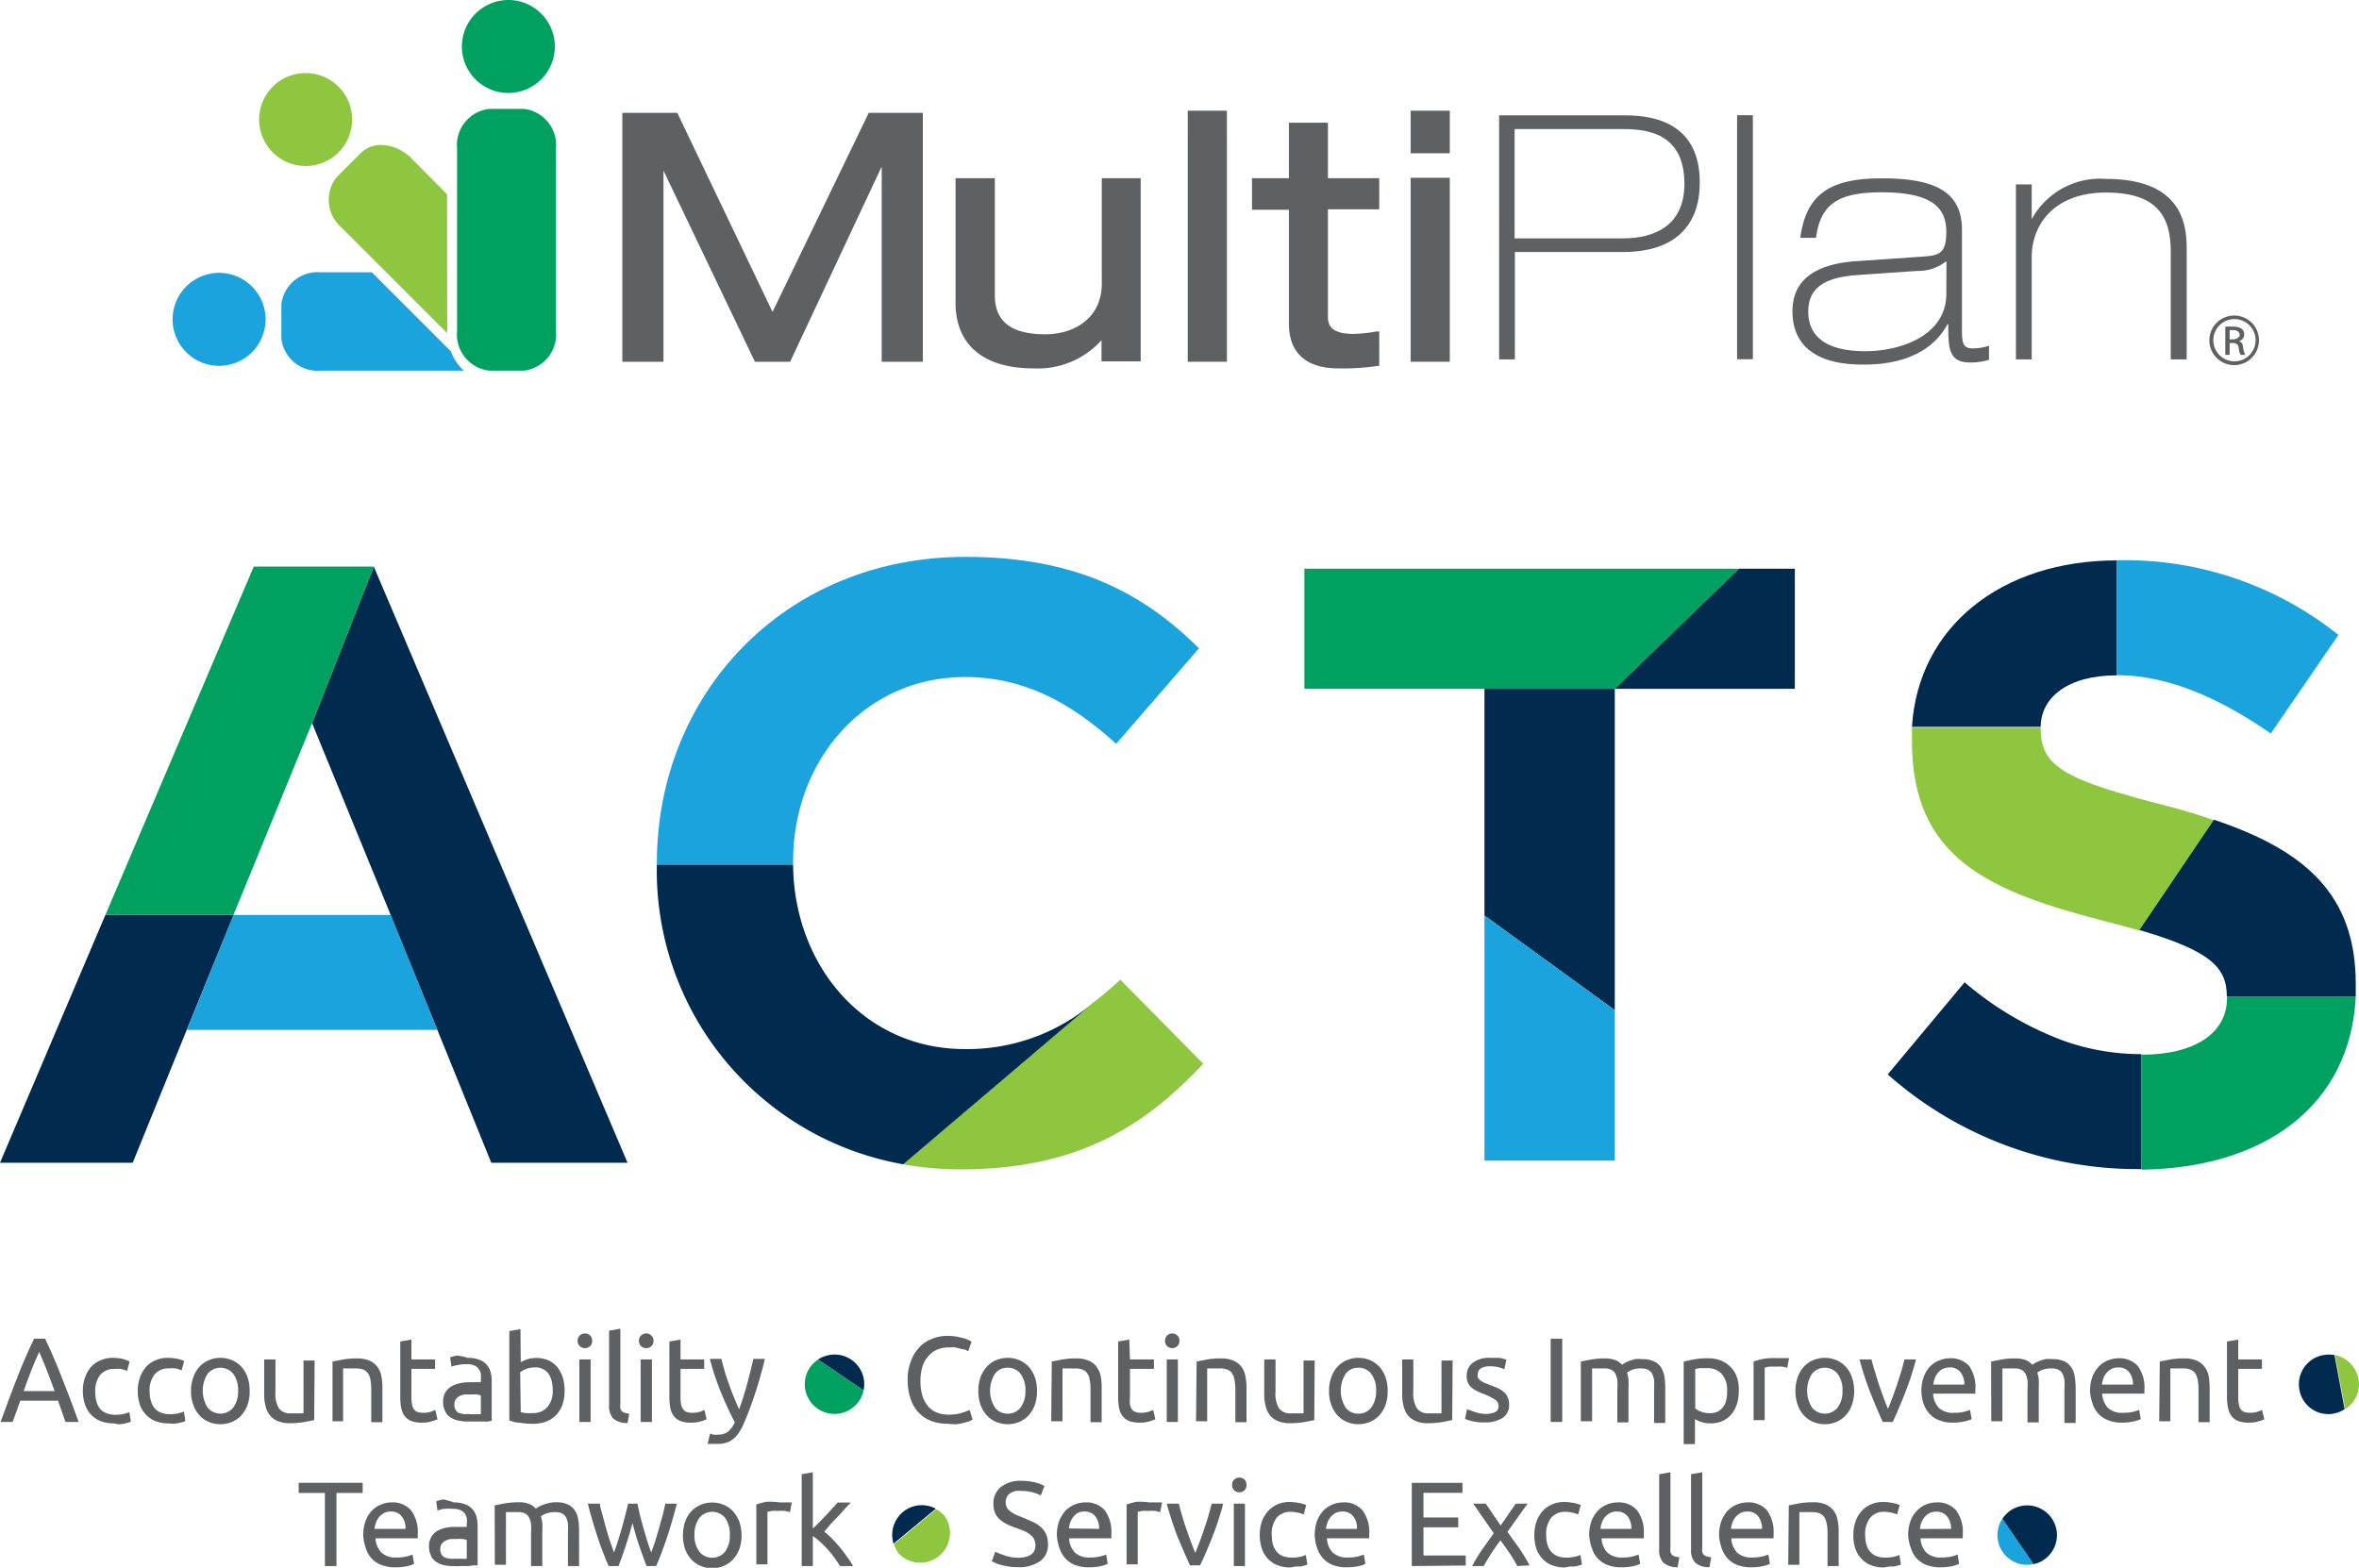
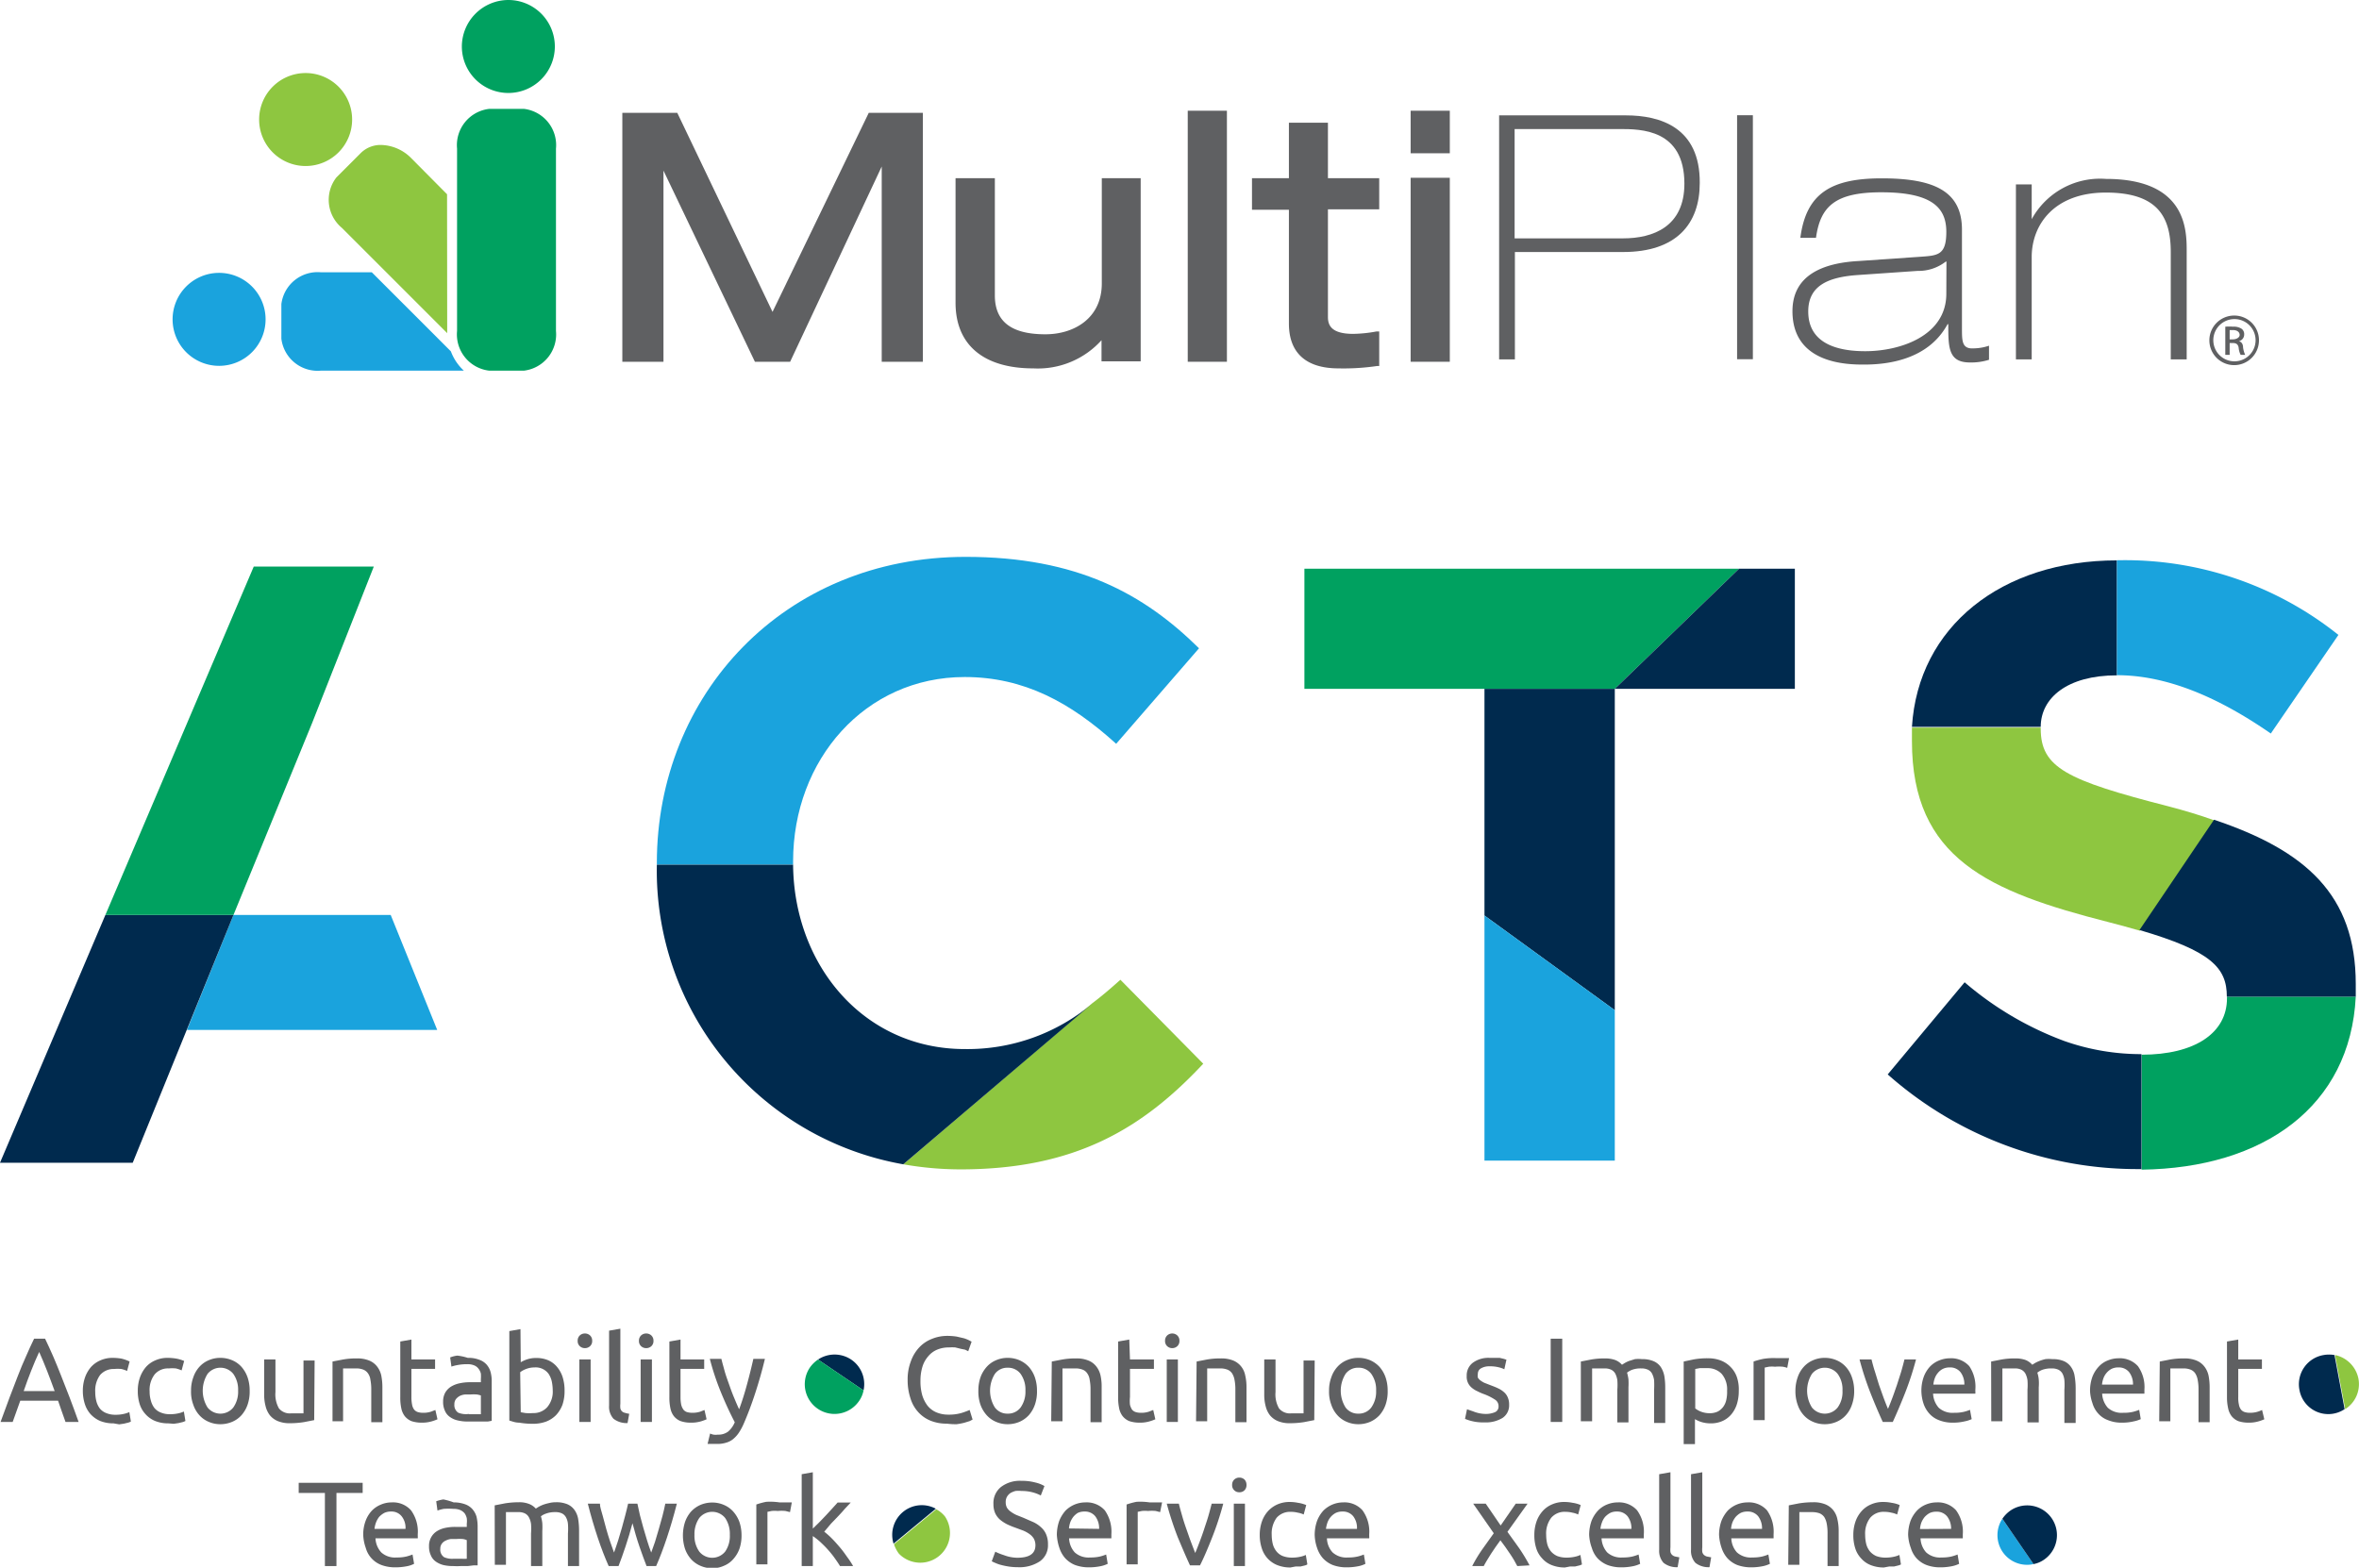
<svg xmlns="http://www.w3.org/2000/svg" id="Layer_1" data-name="Layer 1" viewBox="0 0 167.43 111.29">
  <defs>
    <style>.cls-1{fill:#1aa3dd;}.cls-2{fill:#002a4e;}.cls-3{fill:#00a160;}.cls-4{fill:none;}.cls-5{fill:#8ec640;}.cls-6{fill:#5f6062;}</style>
  </defs>
  <polygon class="cls-1" points="16.57 64.95 13.27 73.11 31.03 73.11 27.73 64.95 16.57 64.95" />
-   <polygon class="cls-2" points="26.53 40.22 22.15 51.33 27.73 64.95 34.87 82.54 44.54 82.54 26.53 40.22" />
  <polygon class="cls-2" points="0 82.54 9.42 82.54 16.57 64.95 7.48 64.95 0 82.54" />
  <polygon class="cls-3" points="26.53 40.22 18.01 40.22 7.48 64.95 16.57 64.95 22.15 51.33 26.53 40.22" />
  <path class="cls-4" d="M93.35,85.57c.65-.51,1.3-1.07,2-1.67Z" transform="translate(-15.8 -14.35)" />
  <path class="cls-1" d="M72.09,75.61v-.12c0-7.2,5.1-13.08,12.18-13.08,4.2,0,7.51,1.8,10.75,4.74l5.88-6.78c-3.9-3.85-8.64-6.49-16.57-6.49-12.9,0-21.91,9.79-21.91,21.73v.12h9.67Z" transform="translate(-15.8 -14.35)" />
  <path class="cls-5" d="M95.32,83.9c-.67.6-1.32,1.16-2,1.67L79.91,97a23.49,23.49,0,0,0,4.06.36c8.11,0,12.91-2.88,17.23-7.5Z" transform="translate(-15.8 -14.35)" />
  <path class="cls-2" d="M84.27,88.82c-7.16,0-12.12-5.94-12.18-13.09H62.42A21.17,21.17,0,0,0,79.91,97L93.35,85.57A13.76,13.76,0,0,1,84.27,88.82Z" transform="translate(-15.8 -14.35)" />
  <path class="cls-5" d="M169.71,71.59c-7.27-1.86-9.07-2.76-9.07-5.52V66H151.5c0,.28,0,.55,0,.84v.12c0,8.34,5.46,10.68,13.92,12.84.84.22,1.59.42,2.27.62l5.29-7.83C171.93,72.21,170.85,71.89,169.71,71.59Z" transform="translate(-15.8 -14.35)" />
  <path class="cls-3" d="M183,85.1h-9.14v.12c0,2.46-2.28,4-6.06,4v8.16C176.46,97.27,182.61,92.89,183,85.1Z" transform="translate(-15.8 -14.35)" />
  <path class="cls-2" d="M172.94,72.54l-5.29,7.83c5.07,1.49,6.2,2.66,6.2,4.73H183c0-.26,0-.52,0-.78V84.2C183,77.86,179.43,74.72,172.94,72.54Z" transform="translate(-15.8 -14.35)" />
  <path class="cls-2" d="M155.24,84.08l-5.46,6.54a26.73,26.73,0,0,0,17.83,6.72h.18V89.18a16.4,16.4,0,0,1-5.47-.93A23.22,23.22,0,0,1,155.24,84.08Z" transform="translate(-15.8 -14.35)" />
  <path class="cls-2" d="M166.05,62.29V54.13c-8.2,0-14.11,4.71-14.55,11.82h9.14C160.64,63.91,162.5,62.29,166.05,62.29Z" transform="translate(-15.8 -14.35)" />
  <path class="cls-1" d="M166.17,54.12h-.12v8.16c3.54,0,7.2,1.56,10.92,4.14l4.8-7A24.26,24.26,0,0,0,166.17,54.12Z" transform="translate(-15.8 -14.35)" />
  <polygon class="cls-3" points="92.58 40.37 92.58 48.9 105.36 48.9 114.61 48.9 123.43 40.37 92.58 40.37" />
  <polygon class="cls-2" points="123.43 40.37 114.61 48.9 122.11 48.9 127.39 48.9 127.39 40.37 123.43 40.37" />
  <polygon class="cls-2" points="105.36 64.99 114.61 71.71 114.61 48.9 105.36 48.9 105.36 64.99" />
  <polygon class="cls-1" points="105.36 64.99 105.36 82.39 114.61 82.39 114.61 71.71 105.36 64.99" />
  <path class="cls-6" d="M20.45,115.29l-.27-.76-.26-.75H17.24l-.54,1.51h-.86c.23-.63.44-1.21.64-1.74s.39-1,.58-1.51.38-.94.57-1.37.38-.87.59-1.29H19c.2.42.4.85.59,1.29s.37.89.56,1.37.39,1,.59,1.51.41,1.11.64,1.74Zm-.77-2.19c-.18-.5-.37-1-.54-1.44s-.37-.91-.56-1.34c-.2.43-.39.88-.57,1.34s-.36.94-.53,1.44Z" transform="translate(-15.8 -14.35)" />
  <path class="cls-6" d="M23.86,115.39a2.52,2.52,0,0,1-.95-.17,2,2,0,0,1-.68-.48,2,2,0,0,1-.41-.73,3,3,0,0,1-.14-.93,2.81,2.81,0,0,1,.15-.94,2.34,2.34,0,0,1,.42-.74,1.91,1.91,0,0,1,.67-.48,2.13,2.13,0,0,1,.88-.18,4,4,0,0,1,.6.05A2.69,2.69,0,0,1,25,111l-.18.67a2,2,0,0,0-.41-.14,2.65,2.65,0,0,0-.5,0,1.27,1.27,0,0,0-1,.42,1.87,1.87,0,0,0-.35,1.22,2.57,2.57,0,0,0,.08.65,1.48,1.48,0,0,0,.25.52,1.12,1.12,0,0,0,.45.32,1.67,1.67,0,0,0,.67.12,2.49,2.49,0,0,0,.57-.06,1.87,1.87,0,0,0,.4-.13l.11.67a.81.81,0,0,1-.2.08l-.29.07-.34.05Z" transform="translate(-15.8 -14.35)" />
  <path class="cls-6" d="M27.75,115.39a2.46,2.46,0,0,1-.94-.17,1.86,1.86,0,0,1-.68-.48,1.89,1.89,0,0,1-.42-.73,3,3,0,0,1-.13-.93,2.81,2.81,0,0,1,.15-.94,2.34,2.34,0,0,1,.42-.74,1.83,1.83,0,0,1,.67-.48,2.1,2.1,0,0,1,.88-.18,4,4,0,0,1,.6.05,2.69,2.69,0,0,1,.57.17l-.18.67a2.19,2.19,0,0,0-.41-.14,2.73,2.73,0,0,0-.5,0,1.24,1.24,0,0,0-1,.42,1.81,1.81,0,0,0-.36,1.22,2.17,2.17,0,0,0,.09.65,1.48,1.48,0,0,0,.25.52,1.12,1.12,0,0,0,.45.32,1.62,1.62,0,0,0,.66.12,2.58,2.58,0,0,0,.58-.06,1.87,1.87,0,0,0,.4-.13l.11.67a1,1,0,0,1-.2.08l-.29.07-.34.05Z" transform="translate(-15.8 -14.35)" />
  <path class="cls-6" d="M33.52,113.07a2.83,2.83,0,0,1-.15,1,2.25,2.25,0,0,1-.43.74,1.85,1.85,0,0,1-.66.47,2.14,2.14,0,0,1-.84.17,2.05,2.05,0,0,1-.83-.17,1.85,1.85,0,0,1-.66-.47,2.09,2.09,0,0,1-.43-.74,2.59,2.59,0,0,1-.16-1,2.63,2.63,0,0,1,.16-.95,2.09,2.09,0,0,1,.43-.74,1.85,1.85,0,0,1,.66-.47,2.05,2.05,0,0,1,.83-.17,2.14,2.14,0,0,1,.84.17,1.85,1.85,0,0,1,.66.47,2.25,2.25,0,0,1,.43.74A2.87,2.87,0,0,1,33.52,113.07Zm-.82,0a1.93,1.93,0,0,0-.34-1.19,1.17,1.17,0,0,0-1.83,0,2.25,2.25,0,0,0,0,2.38,1.17,1.17,0,0,0,1.83,0A1.93,1.93,0,0,0,32.7,113.07Z" transform="translate(-15.8 -14.35)" />
  <path class="cls-6" d="M38.1,115.16l-.72.14a6.16,6.16,0,0,1-1,.08,2.17,2.17,0,0,1-.86-.15,1.44,1.44,0,0,1-.57-.42,1.72,1.72,0,0,1-.3-.64,3.1,3.1,0,0,1-.1-.83v-2.49h.8v2.32a2,2,0,0,0,.25,1.16,1,1,0,0,0,.86.35h.27l.25,0,.22,0,.14,0v-3.75h.79Z" transform="translate(-15.8 -14.35)" />
  <path class="cls-6" d="M39.4,111l.73-.14a5.36,5.36,0,0,1,1-.08,2.19,2.19,0,0,1,.87.15,1.34,1.34,0,0,1,.56.42,1.58,1.58,0,0,1,.3.64,4.25,4.25,0,0,1,.08.83v2.49h-.79V113a3.44,3.44,0,0,0-.06-.7,1,1,0,0,0-.18-.47.73.73,0,0,0-.34-.26,1.38,1.38,0,0,0-.53-.08h-.26l-.26,0-.23,0-.14,0v3.75H39.4Z" transform="translate(-15.8 -14.35)" />
  <path class="cls-6" d="M45,110.85h1.68v.67H45v2a2.64,2.64,0,0,0,.05.55.81.81,0,0,0,.15.35.56.56,0,0,0,.26.17,1.25,1.25,0,0,0,.36.05,1.73,1.73,0,0,0,.57-.08l.31-.12.15.66a3,3,0,0,1-.42.15,2.38,2.38,0,0,1-.68.09,2.28,2.28,0,0,1-.75-.11,1.19,1.19,0,0,1-.47-.35,1.36,1.36,0,0,1-.25-.57,3.58,3.58,0,0,1-.07-.78v-3.95l.79-.14Z" transform="translate(-15.8 -14.35)" />
  <path class="cls-6" d="M49,110.74a2.1,2.1,0,0,1,.8.13,1.25,1.25,0,0,1,.53.34,1.35,1.35,0,0,1,.29.54,2.51,2.51,0,0,1,.08.69v2.77l-.28.05-.42,0-.49,0-.54,0a3,3,0,0,1-.69-.08,1.48,1.48,0,0,1-.54-.24,1,1,0,0,1-.36-.44,1.47,1.47,0,0,1-.13-.66,1.28,1.28,0,0,1,.15-.63,1.24,1.24,0,0,1,.4-.42,1.89,1.89,0,0,1,.6-.24,3.38,3.38,0,0,1,.72-.08h.25l.24,0,.2,0,.12,0v-.22a2.58,2.58,0,0,0,0-.39.89.89,0,0,0-.16-.34.73.73,0,0,0-.3-.24,1.21,1.21,0,0,0-.5-.09,3.54,3.54,0,0,0-.69.06,3.08,3.08,0,0,0-.44.11l-.09-.65a2,2,0,0,1,.51-.13A3.84,3.84,0,0,1,49,110.74Zm.07,4,.5,0,.36,0v-1.33a1.59,1.59,0,0,0-.28-.07,3,3,0,0,0-.46,0l-.38,0a1.06,1.06,0,0,0-.37.1.89.89,0,0,0-.28.23.58.58,0,0,0-.11.37.64.64,0,0,0,.27.59A1.46,1.46,0,0,0,49.09,114.72Z" transform="translate(-15.8 -14.35)" />
  <path class="cls-6" d="M52.76,111.05a2.37,2.37,0,0,1,.44-.2,2,2,0,0,1,.68-.1,2.08,2.08,0,0,1,.85.17,1.7,1.7,0,0,1,.62.48,2.13,2.13,0,0,1,.39.73,3.14,3.14,0,0,1,.13.94,3,3,0,0,1-.15,1,2.25,2.25,0,0,1-.45.73,2,2,0,0,1-.7.46,2.65,2.65,0,0,1-.92.16,5.63,5.63,0,0,1-1-.08c-.29,0-.52-.1-.7-.15v-6.35l.79-.14Zm0,3.55.34.06a4,4,0,0,0,.54,0,1.3,1.3,0,0,0,1-.42,1.7,1.7,0,0,0,.39-1.2,3.22,3.22,0,0,0-.07-.64,1.63,1.63,0,0,0-.22-.52,1.13,1.13,0,0,0-1-.46,1.64,1.64,0,0,0-.6.11,1.61,1.61,0,0,0-.42.23Z" transform="translate(-15.8 -14.35)" />
  <path class="cls-6" d="M57.31,110.05a.52.52,0,0,1-.36-.14.49.49,0,0,1-.15-.38.5.5,0,0,1,.15-.38.52.52,0,0,1,.36-.14.53.53,0,0,1,.37.14.5.5,0,0,1,.15.38.49.49,0,0,1-.15.38A.53.53,0,0,1,57.31,110.05Zm.41,5.24h-.8v-4.44h.8Z" transform="translate(-15.8 -14.35)" />
  <path class="cls-6" d="M60.34,115.37a1.52,1.52,0,0,1-1-.31,1.27,1.27,0,0,1-.31-.93v-5.32l.8-.14V114a1.39,1.39,0,0,0,0,.32.4.4,0,0,0,.32.32,1.8,1.8,0,0,0,.31.07Z" transform="translate(-15.8 -14.35)" />
  <path class="cls-6" d="M61.66,110.05a.52.52,0,0,1-.36-.14.49.49,0,0,1-.15-.38.5.5,0,0,1,.15-.38.52.52,0,0,1,.36-.14.53.53,0,0,1,.37.14.5.5,0,0,1,.15.38.49.49,0,0,1-.15.38A.53.53,0,0,1,61.66,110.05Zm.41,5.24h-.8v-4.44h.8Z" transform="translate(-15.8 -14.35)" />
  <path class="cls-6" d="M64.1,110.85h1.68v.67H64.1v2a2.64,2.64,0,0,0,.05.55,1,1,0,0,0,.16.35.53.53,0,0,0,.25.17,1.36,1.36,0,0,0,.36.05,1.84,1.84,0,0,0,.58-.08l.3-.12.15.66a3.23,3.23,0,0,1-.41.15,2.4,2.4,0,0,1-.69.09,2.18,2.18,0,0,1-.74-.11,1.15,1.15,0,0,1-.48-.35,1.36,1.36,0,0,1-.25-.57,3.58,3.58,0,0,1-.07-.78v-3.95l.79-.14Z" transform="translate(-15.8 -14.35)" />
  <path class="cls-6" d="M66.2,116.11a1,1,0,0,0,.24.08,1,1,0,0,0,.3,0,1.15,1.15,0,0,0,.73-.21,1.73,1.73,0,0,0,.48-.67c-.36-.69-.69-1.41-1-2.17a18.15,18.15,0,0,1-.77-2.33H67c.06.26.14.53.22.83s.19.6.3.91.22.63.35.94.25.61.39.9c.22-.59.4-1.18.56-1.77s.31-1.19.45-1.81h.82c-.2.84-.43,1.64-.68,2.41s-.52,1.49-.81,2.16a4,4,0,0,1-.35.66,2.06,2.06,0,0,1-.41.46,1.33,1.33,0,0,1-.5.26,2,2,0,0,1-.62.09h-.2l-.2,0-.18,0-.12,0Z" transform="translate(-15.8 -14.35)" />
  <path class="cls-6" d="M83,115.41a3,3,0,0,1-1.13-.2,2.38,2.38,0,0,1-.88-.6,2.52,2.52,0,0,1-.57-1,4.05,4.05,0,0,1-.2-1.31,3.58,3.58,0,0,1,.23-1.32,2.81,2.81,0,0,1,.61-1,2.43,2.43,0,0,1,.89-.59,2.86,2.86,0,0,1,1.09-.21,4.23,4.23,0,0,1,.66.05l.52.12a2.53,2.53,0,0,1,.35.14l.19.1-.24.68-.22-.11L84,110.1l-.4-.1a3.25,3.25,0,0,0-.44,0,2.11,2.11,0,0,0-.85.16,1.63,1.63,0,0,0-.63.47,2,2,0,0,0-.41.74,3.38,3.38,0,0,0-.14,1,3.6,3.6,0,0,0,.12,1,2.39,2.39,0,0,0,.37.75,1.62,1.62,0,0,0,.62.48,2.14,2.14,0,0,0,.87.17,3.11,3.11,0,0,0,.94-.12,5.3,5.3,0,0,0,.57-.21l.21.68-.21.11-.39.12a5.06,5.06,0,0,1-.53.1A4.73,4.73,0,0,1,83,115.41Z" transform="translate(-15.8 -14.35)" />
  <path class="cls-6" d="M89.4,113.07a2.83,2.83,0,0,1-.15,1,2.25,2.25,0,0,1-.43.74,2,2,0,0,1-.66.47,2.14,2.14,0,0,1-.84.17,2.05,2.05,0,0,1-.83-.17,1.85,1.85,0,0,1-.66-.47,2.27,2.27,0,0,1-.44-.74,2.83,2.83,0,0,1-.15-1,2.87,2.87,0,0,1,.15-.95,2.27,2.27,0,0,1,.44-.74,1.85,1.85,0,0,1,.66-.47,2.05,2.05,0,0,1,.83-.17,2.14,2.14,0,0,1,.84.17,2,2,0,0,1,.66.47,2.25,2.25,0,0,1,.43.74A2.87,2.87,0,0,1,89.4,113.07Zm-.82,0a1.93,1.93,0,0,0-.34-1.19,1.11,1.11,0,0,0-.92-.44,1.09,1.09,0,0,0-.91.44,2.25,2.25,0,0,0,0,2.38,1.09,1.09,0,0,0,.91.44,1.11,1.11,0,0,0,.92-.44A1.93,1.93,0,0,0,88.58,113.07Z" transform="translate(-15.8 -14.35)" />
  <path class="cls-6" d="M90.45,111l.73-.14a5.36,5.36,0,0,1,1-.08,2.19,2.19,0,0,1,.87.15,1.34,1.34,0,0,1,.56.42,1.58,1.58,0,0,1,.3.64,3.6,3.6,0,0,1,.08.83v2.49h-.79V113a3.44,3.44,0,0,0-.06-.7,1,1,0,0,0-.18-.47.68.68,0,0,0-.34-.26,1.38,1.38,0,0,0-.53-.08h-.26l-.26,0-.22,0-.14,0v3.75h-.8Z" transform="translate(-15.8 -14.35)" />
  <path class="cls-6" d="M96,110.85H97.7v.67H96v2a2.64,2.64,0,0,0,0,.55,1.15,1.15,0,0,0,.15.35.56.56,0,0,0,.26.17,1.25,1.25,0,0,0,.36.05,1.73,1.73,0,0,0,.57-.08l.31-.12.15.66a3,3,0,0,1-.42.15,2.33,2.33,0,0,1-.68.09,2.28,2.28,0,0,1-.75-.11,1.19,1.19,0,0,1-.47-.35,1.36,1.36,0,0,1-.25-.57,3.58,3.58,0,0,1-.07-.78v-3.95l.79-.14Z" transform="translate(-15.8 -14.35)" />
  <path class="cls-6" d="M99,110.05a.52.52,0,0,1-.36-.14.49.49,0,0,1-.15-.38.5.5,0,0,1,.15-.38.53.53,0,0,1,.72,0,.5.5,0,0,1,.15.38.49.49,0,0,1-.15.38A.52.52,0,0,1,99,110.05Zm.4,5.24h-.79v-4.44h.79Z" transform="translate(-15.8 -14.35)" />
  <path class="cls-6" d="M100.73,111l.72-.14a5.43,5.43,0,0,1,1-.08,2.24,2.24,0,0,1,.88.15,1.41,1.41,0,0,1,.56.42,1.45,1.45,0,0,1,.29.64,3.58,3.58,0,0,1,.09.83v2.49h-.79V113a3.44,3.44,0,0,0-.06-.7,1.28,1.28,0,0,0-.18-.47.73.73,0,0,0-.34-.26,1.41,1.41,0,0,0-.53-.08h-.27l-.26,0-.22,0-.14,0v3.75h-.79Z" transform="translate(-15.8 -14.35)" />
  <path class="cls-6" d="M109.08,115.16l-.72.14a6.25,6.25,0,0,1-1,.08,2.17,2.17,0,0,1-.86-.15,1.44,1.44,0,0,1-.57-.42,1.72,1.72,0,0,1-.3-.64,3.1,3.1,0,0,1-.1-.83v-2.49h.8v2.32a2,2,0,0,0,.25,1.16,1,1,0,0,0,.86.35h.27l.25,0,.22,0,.14,0v-3.75h.79Z" transform="translate(-15.8 -14.35)" />
  <path class="cls-6" d="M114.29,113.07a2.83,2.83,0,0,1-.15,1,2.25,2.25,0,0,1-.43.74,2,2,0,0,1-.66.47,2.14,2.14,0,0,1-.84.17,2.05,2.05,0,0,1-.83-.17,1.85,1.85,0,0,1-.66-.47,2.09,2.09,0,0,1-.43-.74,2.59,2.59,0,0,1-.16-1,2.63,2.63,0,0,1,.16-.95,2.09,2.09,0,0,1,.43-.74,1.85,1.85,0,0,1,.66-.47,2.05,2.05,0,0,1,.83-.17,2.14,2.14,0,0,1,.84.17,2,2,0,0,1,.66.47,2.25,2.25,0,0,1,.43.74A2.87,2.87,0,0,1,114.29,113.07Zm-.82,0a1.93,1.93,0,0,0-.34-1.19,1.11,1.11,0,0,0-.92-.44,1.09,1.09,0,0,0-.91.44,2.25,2.25,0,0,0,0,2.38,1.09,1.09,0,0,0,.91.44,1.11,1.11,0,0,0,.92-.44A1.93,1.93,0,0,0,113.47,113.07Z" transform="translate(-15.8 -14.35)" />
-   <path class="cls-6" d="M118.87,115.16l-.72.14a6.25,6.25,0,0,1-1,.08,2.14,2.14,0,0,1-.86-.15,1.37,1.37,0,0,1-.57-.42,1.72,1.72,0,0,1-.3-.64,3.1,3.1,0,0,1-.1-.83v-2.49h.79v2.32a2,2,0,0,0,.26,1.16,1,1,0,0,0,.86.35h.27l.25,0,.22,0,.14,0v-3.75h.79Z" transform="translate(-15.8 -14.35)" />
  <path class="cls-6" d="M121.2,114.72a1.65,1.65,0,0,0,.72-.13.43.43,0,0,0,.24-.41.54.54,0,0,0-.23-.46,4,4,0,0,0-.76-.39,3.61,3.61,0,0,1-.49-.21,1.66,1.66,0,0,1-.41-.25,1,1,0,0,1-.37-.85,1.12,1.12,0,0,1,.43-.93,1.87,1.87,0,0,1,1.19-.35l.37,0,.35,0,.29.07.19.06-.15.68a1.77,1.77,0,0,0-.4-.14,2.49,2.49,0,0,0-.65-.07,1.16,1.16,0,0,0-.58.13.44.44,0,0,0-.25.41.71.71,0,0,0,0,.26.67.67,0,0,0,.18.2,1.72,1.72,0,0,0,.28.17l.41.16c.21.08.4.15.56.23a1.69,1.69,0,0,1,.42.27,1,1,0,0,1,.27.37,1.22,1.22,0,0,1,.1.53,1.07,1.07,0,0,1-.46.93,2.27,2.27,0,0,1-1.3.32,3.21,3.21,0,0,1-.92-.1,2.83,2.83,0,0,1-.45-.15l.14-.68.44.15A2.42,2.42,0,0,0,121.2,114.72Z" transform="translate(-15.8 -14.35)" />
  <path class="cls-6" d="M125.86,109.38h.82v5.91h-.82Z" transform="translate(-15.8 -14.35)" />
  <path class="cls-6" d="M128,111l.72-.14a5.43,5.43,0,0,1,1-.08,2.08,2.08,0,0,1,.71.11,1.23,1.23,0,0,1,.49.34l.19-.12a2.26,2.26,0,0,1,.31-.15l.42-.13a2.57,2.57,0,0,1,.5,0,2,2,0,0,1,.83.15,1.18,1.18,0,0,1,.51.42,1.8,1.8,0,0,1,.25.65,5.17,5.17,0,0,1,.06.82v2.49h-.79V113a6.39,6.39,0,0,0,0-.68,1.53,1.53,0,0,0-.15-.47.63.63,0,0,0-.29-.27,1.06,1.06,0,0,0-.47-.09,1.76,1.76,0,0,0-.66.1,1.41,1.41,0,0,0-.35.2,3.12,3.12,0,0,1,.1.48,5,5,0,0,1,0,.56v2.49h-.79V113a4.52,4.52,0,0,0,0-.68,1.53,1.53,0,0,0-.15-.47.69.69,0,0,0-.29-.27,1.06,1.06,0,0,0-.47-.09h-.25l-.26,0-.23,0-.14,0v3.75H128Z" transform="translate(-15.8 -14.35)" />
  <path class="cls-6" d="M139.21,113.08a3.12,3.12,0,0,1-.13.93,2.13,2.13,0,0,1-.39.73,1.76,1.76,0,0,1-.63.48,2,2,0,0,1-.85.17,2.25,2.25,0,0,1-.67-.1,2.09,2.09,0,0,1-.44-.2v1.77h-.8V111l.71-.15a5.5,5.5,0,0,1,1-.08,2.49,2.49,0,0,1,.93.16,1.94,1.94,0,0,1,.69.46,1.88,1.88,0,0,1,.45.73A2.7,2.7,0,0,1,139.21,113.08Zm-.83,0a1.7,1.7,0,0,0-.38-1.2,1.36,1.36,0,0,0-1-.41l-.56,0-.32.06v2.8a1.66,1.66,0,0,0,.41.23,1.73,1.73,0,0,0,.6.11,1.35,1.35,0,0,0,.59-.12,1.17,1.17,0,0,0,.39-.34,1.28,1.28,0,0,0,.22-.52A2.48,2.48,0,0,0,138.38,113.08Z" transform="translate(-15.8 -14.35)" />
  <path class="cls-6" d="M141.9,110.76h.23l.26,0,.24,0,.15,0-.13.69a1.91,1.91,0,0,0-.31-.08,2.9,2.9,0,0,0-.56,0,2.12,2.12,0,0,0-.44,0l-.29.06v3.73h-.79V111a5.24,5.24,0,0,1,.7-.19A4.48,4.48,0,0,1,141.9,110.76Z" transform="translate(-15.8 -14.35)" />
  <path class="cls-6" d="M147.4,113.07a2.82,2.82,0,0,1-.16,1,2.09,2.09,0,0,1-.43.74,1.85,1.85,0,0,1-.66.47,2.1,2.1,0,0,1-.84.17,2.05,2.05,0,0,1-.83-.17,1.85,1.85,0,0,1-.66-.47,2.09,2.09,0,0,1-.43-.74,2.82,2.82,0,0,1-.16-1,2.87,2.87,0,0,1,.16-.95,2.09,2.09,0,0,1,.43-.74,1.85,1.85,0,0,1,.66-.47,2.05,2.05,0,0,1,.83-.17,2.1,2.1,0,0,1,.84.17,1.85,1.85,0,0,1,.66.47,2.09,2.09,0,0,1,.43.74A2.87,2.87,0,0,1,147.4,113.07Zm-.83,0a1.87,1.87,0,0,0-.34-1.19,1.17,1.17,0,0,0-1.83,0,2.25,2.25,0,0,0,0,2.38,1.17,1.17,0,0,0,1.83,0A1.87,1.87,0,0,0,146.57,113.07Z" transform="translate(-15.8 -14.35)" />
  <path class="cls-6" d="M151.79,110.85a21.56,21.56,0,0,1-.78,2.39c-.3.76-.59,1.44-.87,2.05h-.71c-.28-.61-.57-1.29-.87-2.05a21.56,21.56,0,0,1-.78-2.39h.85c.07.28.15.58.25.89s.19.63.29.94l.32.9c.11.29.21.55.31.78.1-.23.2-.49.31-.78s.21-.59.32-.9l.3-.94c.09-.31.17-.61.24-.89Z" transform="translate(-15.8 -14.35)" />
  <path class="cls-6" d="M152.17,113.08a2.92,2.92,0,0,1,.17-1,2.2,2.2,0,0,1,.45-.73,1.84,1.84,0,0,1,.65-.43,2,2,0,0,1,.75-.15,1.73,1.73,0,0,1,1.38.56A2.61,2.61,0,0,1,156,113v.13a.66.66,0,0,1,0,.15h-3a1.62,1.62,0,0,0,.4,1,1.46,1.46,0,0,0,1.09.36,2.8,2.8,0,0,0,.7-.07,3.1,3.1,0,0,0,.43-.14l.12.66a2.2,2.2,0,0,1-.51.16,3.43,3.43,0,0,1-.82.09,2.57,2.57,0,0,1-1-.18,1.72,1.72,0,0,1-.69-.48,2,2,0,0,1-.41-.73A3,3,0,0,1,152.17,113.08Zm3.05-.44a1.4,1.4,0,0,0-.27-.88.93.93,0,0,0-.77-.34,1.06,1.06,0,0,0-.48.1,1.08,1.08,0,0,0-.35.28,1.26,1.26,0,0,0-.23.39,1.82,1.82,0,0,0-.1.45Z" transform="translate(-15.8 -14.35)" />
  <path class="cls-6" d="M157.12,111l.72-.14a5.32,5.32,0,0,1,1-.08,2.1,2.1,0,0,1,.72.11,1.27,1.27,0,0,1,.48.34l.19-.12a2.44,2.44,0,0,1,.32-.15,3,3,0,0,1,.42-.13,2.46,2.46,0,0,1,.49,0,2,2,0,0,1,.84.15,1.21,1.21,0,0,1,.5.42,1.5,1.5,0,0,1,.25.65,5.12,5.12,0,0,1,.07.82v2.49h-.8V113a4.52,4.52,0,0,0,0-.68,1.3,1.3,0,0,0-.14-.47.69.69,0,0,0-.29-.27,1.06,1.06,0,0,0-.47-.09,1.86,1.86,0,0,0-.67.1,1.41,1.41,0,0,0-.35.2,2.26,2.26,0,0,1,.1.48,3.36,3.36,0,0,1,0,.56v2.49h-.8V113a4.52,4.52,0,0,0,0-.68,1.53,1.53,0,0,0-.15-.47.69.69,0,0,0-.29-.27,1,1,0,0,0-.46-.09h-.26l-.26,0-.22,0-.14,0v3.75h-.79Z" transform="translate(-15.8 -14.35)" />
  <path class="cls-6" d="M164.14,113.08a2.92,2.92,0,0,1,.17-1,2.22,2.22,0,0,1,.46-.73,1.72,1.72,0,0,1,.64-.43,2,2,0,0,1,.75-.15,1.73,1.73,0,0,1,1.38.56A2.56,2.56,0,0,1,168,113v.13c0,.06,0,.11,0,.15h-3a1.62,1.62,0,0,0,.4,1,1.46,1.46,0,0,0,1.09.36,2.88,2.88,0,0,0,.71-.07,3.64,3.64,0,0,0,.43-.14l.11.66a2.2,2.2,0,0,1-.51.16,3.43,3.43,0,0,1-.82.09,2.52,2.52,0,0,1-1-.18,1.69,1.69,0,0,1-.7-.48,1.85,1.85,0,0,1-.4-.73A3,3,0,0,1,164.14,113.08Zm3.05-.44a1.4,1.4,0,0,0-.27-.88.93.93,0,0,0-.76-.34,1.07,1.07,0,0,0-.49.1,1.2,1.2,0,0,0-.35.28,1.26,1.26,0,0,0-.23.39,1.82,1.82,0,0,0-.1.45Z" transform="translate(-15.8 -14.35)" />
  <path class="cls-6" d="M169.09,111l.72-.14a5.49,5.49,0,0,1,1-.08,2.21,2.21,0,0,1,.88.15,1.34,1.34,0,0,1,.56.42,1.58,1.58,0,0,1,.3.64,4.25,4.25,0,0,1,.08.83v2.49h-.79V113a3.44,3.44,0,0,0-.06-.7,1.28,1.28,0,0,0-.18-.47.73.73,0,0,0-.34-.26,1.38,1.38,0,0,0-.53-.08h-.27l-.26,0-.22,0-.14,0v3.75h-.79Z" transform="translate(-15.8 -14.35)" />
  <path class="cls-6" d="M174.66,110.85h1.68v.67h-1.68v2a2.1,2.1,0,0,0,.05.55.81.81,0,0,0,.15.35.56.56,0,0,0,.26.17,1.25,1.25,0,0,0,.36.05,1.87,1.87,0,0,0,.87-.2l.16.66a3,3,0,0,1-.42.15,2.38,2.38,0,0,1-.68.09,2.28,2.28,0,0,1-.75-.11,1.19,1.19,0,0,1-.47-.35,1.36,1.36,0,0,1-.25-.57,3.53,3.53,0,0,1-.08-.78v-3.95l.8-.14Z" transform="translate(-15.8 -14.35)" />
  <path class="cls-6" d="M41.54,119.61v.72H39.68v5.19h-.82v-5.19H37v-.72Z" transform="translate(-15.8 -14.35)" />
  <path class="cls-6" d="M41.58,123.31a2.75,2.75,0,0,1,.17-1,2.15,2.15,0,0,1,.45-.73,1.89,1.89,0,0,1,.65-.43,1.93,1.93,0,0,1,.75-.15,1.71,1.71,0,0,1,1.37.56,2.57,2.57,0,0,1,.48,1.7v.14a.76.76,0,0,1,0,.15h-3a1.58,1.58,0,0,0,.41,1,1.45,1.45,0,0,0,1.09.36,2.8,2.8,0,0,0,.7-.07,3.64,3.64,0,0,0,.43-.14l.11.66a1.86,1.86,0,0,1-.5.17,4.17,4.17,0,0,1-.83.08,2.75,2.75,0,0,1-1-.17,1.81,1.81,0,0,1-1.1-1.21A3.08,3.08,0,0,1,41.58,123.31Zm3-.43a1.3,1.3,0,0,0-.27-.89.91.91,0,0,0-.76-.34,1.06,1.06,0,0,0-.48.1,1.45,1.45,0,0,0-.36.28,1.5,1.5,0,0,0-.22.39,1.82,1.82,0,0,0-.11.46Z" transform="translate(-15.8 -14.35)" />
  <path class="cls-6" d="M48,121a2.35,2.35,0,0,1,.8.13,1.26,1.26,0,0,1,.53.35,1.44,1.44,0,0,1,.29.53,3,3,0,0,1,.08.69v2.77l-.28,0-.42.05-.5,0a4.7,4.7,0,0,1-.53,0,3,3,0,0,1-.69-.07,1.63,1.63,0,0,1-.55-.25,1,1,0,0,1-.35-.44,1.45,1.45,0,0,1-.13-.65,1.22,1.22,0,0,1,.15-.63,1.18,1.18,0,0,1,.4-.43,1.8,1.8,0,0,1,.6-.24,3.32,3.32,0,0,1,.72-.07h.24l.25,0,.2,0,.12,0v-.23a1.58,1.58,0,0,0,0-.38,1,1,0,0,0-.15-.35.89.89,0,0,0-.3-.23,1.21,1.21,0,0,0-.5-.09,4.65,4.65,0,0,0-.69,0,2.87,2.87,0,0,0-.44.12l-.09-.66a2.58,2.58,0,0,1,.51-.13A4.71,4.71,0,0,1,48,121Zm.06,4h.5a2.78,2.78,0,0,0,.37,0v-1.32a1,1,0,0,0-.28-.08,3.09,3.09,0,0,0-.47,0l-.38,0a1.08,1.08,0,0,0-.36.11.67.67,0,0,0-.28.22.6.6,0,0,0-.11.37.64.64,0,0,0,.27.59A1.42,1.42,0,0,0,48,125Z" transform="translate(-15.8 -14.35)" />
  <path class="cls-6" d="M50.91,121.21l.72-.14a6.25,6.25,0,0,1,1-.08,1.87,1.87,0,0,1,.72.12,1.25,1.25,0,0,1,.48.33l.19-.12a2.44,2.44,0,0,1,.32-.15,3.08,3.08,0,0,1,.42-.12,1.88,1.88,0,0,1,.49-.06,2,2,0,0,1,.84.15,1.21,1.21,0,0,1,.5.42,1.55,1.55,0,0,1,.25.65,5.17,5.17,0,0,1,.06.82v2.49h-.79V123.2a4.3,4.3,0,0,0,0-.67,1.19,1.19,0,0,0-.14-.47.65.65,0,0,0-.29-.28,1.06,1.06,0,0,0-.47-.09,1.84,1.84,0,0,0-.67.11,1.17,1.17,0,0,0-.35.19,2.36,2.36,0,0,1,.1.49,4.74,4.74,0,0,1,0,.55v2.49h-.8V123.2a4.3,4.3,0,0,0,0-.67,1.37,1.37,0,0,0-.15-.47.65.65,0,0,0-.29-.28,1,1,0,0,0-.46-.09h-.26l-.26,0-.22,0-.14,0v3.74h-.79Z" transform="translate(-15.8 -14.35)" />
  <path class="cls-6" d="M61.69,125.52c-.16-.41-.33-.88-.51-1.4s-.34-1.08-.49-1.64c-.15.56-.31,1.11-.49,1.64s-.34,1-.5,1.4H59c-.26-.59-.52-1.25-.77-2s-.49-1.56-.71-2.43h.86c0,.26.12.55.2.87s.16.62.25.93.18.62.28.91l.27.76c.1-.27.19-.55.29-.85l.27-.91.24-.89c.08-.29.14-.57.2-.82h.66c.05.25.11.53.18.82l.24.89.27.91c.09.3.19.58.29.85l.27-.76c.09-.29.18-.59.27-.91s.18-.62.26-.93.15-.61.2-.87h.82c-.22.87-.46,1.68-.71,2.43s-.5,1.41-.76,2Z" transform="translate(-15.8 -14.35)" />
  <path class="cls-6" d="M68.43,123.3a2.89,2.89,0,0,1-.15,1,2.22,2.22,0,0,1-.44.73,1.74,1.74,0,0,1-.66.47,1.9,1.9,0,0,1-.83.17,2,2,0,0,1-.84-.17,1.9,1.9,0,0,1-.66-.47,2.2,2.2,0,0,1-.43-.73,3.12,3.12,0,0,1,0-1.91,2.25,2.25,0,0,1,.43-.74,2,2,0,0,1,.66-.47,2.14,2.14,0,0,1,.84-.17,2.05,2.05,0,0,1,.83.17,1.85,1.85,0,0,1,.66.47,2.27,2.27,0,0,1,.44.74A2.91,2.91,0,0,1,68.43,123.3Zm-.83,0a2,2,0,0,0-.33-1.19,1.18,1.18,0,0,0-1.84,0,2,2,0,0,0-.34,1.19,1.93,1.93,0,0,0,.34,1.19,1.18,1.18,0,0,0,1.84,0A1.93,1.93,0,0,0,67.6,123.3Z" transform="translate(-15.8 -14.35)" />
  <path class="cls-6" d="M71.12,121h.23l.26,0,.23,0,.16,0-.13.69-.32-.08a2.72,2.72,0,0,0-.55,0,2.12,2.12,0,0,0-.44,0l-.29.06v3.73h-.79v-4.25a5.24,5.24,0,0,1,.7-.19A4.48,4.48,0,0,1,71.12,121Z" transform="translate(-15.8 -14.35)" />
  <path class="cls-6" d="M74.3,123.08a5.58,5.58,0,0,1,.55.49c.19.19.37.4.56.62s.36.46.52.69a5.78,5.78,0,0,1,.42.64h-.93c-.12-.2-.26-.4-.41-.61s-.32-.41-.49-.6-.35-.36-.52-.52a5.18,5.18,0,0,0-.51-.4v2.13H72.7V119l.79-.14v4l.46-.45.48-.5.45-.49.37-.41h.93l-.43.46c-.15.18-.31.35-.47.52l-.5.52Z" transform="translate(-15.8 -14.35)" />
  <path class="cls-6" d="M88,124.93c.86,0,1.29-.29,1.29-.89a1,1,0,0,0-.11-.46,1.08,1.08,0,0,0-.31-.33,2.17,2.17,0,0,0-.45-.25l-.54-.2a5.56,5.56,0,0,1-.61-.25,2.71,2.71,0,0,1-.5-.33,1.41,1.41,0,0,1-.34-.46,1.56,1.56,0,0,1-.12-.64,1.46,1.46,0,0,1,.53-1.21,2.2,2.2,0,0,1,1.45-.44,3.7,3.7,0,0,1,1,.12,2.28,2.28,0,0,1,.64.25l-.26.67a2.63,2.63,0,0,0-.53-.21,2.93,2.93,0,0,0-.83-.11,2,2,0,0,0-.44,0,1.5,1.5,0,0,0-.36.15.85.85,0,0,0-.24.26.76.76,0,0,0-.09.38.82.82,0,0,0,.09.4,1,1,0,0,0,.27.28,2.36,2.36,0,0,0,.39.23l.5.2.71.31a2.12,2.12,0,0,1,.55.37,1.36,1.36,0,0,1,.36.5,1.75,1.75,0,0,1,.13.72,1.39,1.39,0,0,1-.57,1.19,2.62,2.62,0,0,1-1.59.42,4.29,4.29,0,0,1-.65-.05,5.2,5.2,0,0,1-.52-.11,2.3,2.3,0,0,1-.4-.14,2.27,2.27,0,0,1-.26-.12l.25-.68a4.07,4.07,0,0,0,.6.24A2.78,2.78,0,0,0,88,124.93Z" transform="translate(-15.8 -14.35)" />
  <path class="cls-6" d="M90.81,123.31a3,3,0,0,1,.17-1,2.51,2.51,0,0,1,.45-.73,2,2,0,0,1,1.4-.58,1.73,1.73,0,0,1,1.38.56,2.63,2.63,0,0,1,.47,1.7v.29h-3a1.57,1.57,0,0,0,.4,1,1.46,1.46,0,0,0,1.09.36,2.94,2.94,0,0,0,.71-.07,3.64,3.64,0,0,0,.43-.14l.11.66a2.11,2.11,0,0,1-.51.17,4.07,4.07,0,0,1-.82.08,2.81,2.81,0,0,1-1-.17,1.94,1.94,0,0,1-.69-.48,2.09,2.09,0,0,1-.41-.73A3.42,3.42,0,0,1,90.81,123.31Zm3-.43a1.41,1.41,0,0,0-.27-.89.93.93,0,0,0-.77-.34,1.06,1.06,0,0,0-.48.1A1.39,1.39,0,0,0,92,122a1.54,1.54,0,0,0-.23.39,1.8,1.8,0,0,0-.1.46Z" transform="translate(-15.8 -14.35)" />
  <path class="cls-6" d="M97.39,121h.24l.26,0,.23,0,.16,0-.14.69-.31-.08a2.72,2.72,0,0,0-.55,0,2.12,2.12,0,0,0-.44,0l-.29.06v3.73h-.79v-4.25a5.24,5.24,0,0,1,.7-.19A4.45,4.45,0,0,1,97.39,121Z" transform="translate(-15.8 -14.35)" />
  <path class="cls-6" d="M102.62,121.09a21.39,21.39,0,0,1-.78,2.38c-.3.76-.59,1.45-.87,2h-.71c-.28-.6-.57-1.29-.87-2a23.69,23.69,0,0,1-.78-2.38h.86c.06.27.15.57.24.89s.19.62.3.93.21.61.32.9.21.55.3.78c.1-.23.2-.49.31-.78s.22-.59.32-.9.21-.62.3-.93.17-.62.24-.89Z" transform="translate(-15.8 -14.35)" />
  <path class="cls-6" d="M103.76,120.28a.48.48,0,0,1-.36-.14.49.49,0,0,1-.15-.38.5.5,0,0,1,.15-.38.52.52,0,0,1,.36-.14.53.53,0,0,1,.37.14.54.54,0,0,1,.14.38.52.52,0,0,1-.14.38A.49.49,0,0,1,103.76,120.28Zm.4,5.24h-.79v-4.43h.79Z" transform="translate(-15.8 -14.35)" />
  <path class="cls-6" d="M107.39,125.62a2.46,2.46,0,0,1-.94-.17,1.87,1.87,0,0,1-.69-.48,1.93,1.93,0,0,1-.41-.73,3,3,0,0,1-.14-.93,2.85,2.85,0,0,1,.15-.94,2.18,2.18,0,0,1,.42-.73,2,2,0,0,1,.67-.49,2.14,2.14,0,0,1,.89-.18,3,3,0,0,1,.59.06,2.38,2.38,0,0,1,.58.16l-.18.67a1.6,1.6,0,0,0-.42-.13,2,2,0,0,0-.5-.06,1.27,1.27,0,0,0-1,.42,1.89,1.89,0,0,0-.35,1.22,2.71,2.71,0,0,0,.08.66,1.37,1.37,0,0,0,.26.51,1.1,1.1,0,0,0,.45.33,1.82,1.82,0,0,0,.66.11,2.49,2.49,0,0,0,.57-.06,1.7,1.7,0,0,0,.4-.13l.11.67a.57.57,0,0,1-.19.08l-.29.07-.35,0Z" transform="translate(-15.8 -14.35)" />
  <path class="cls-6" d="M109.11,123.31a3,3,0,0,1,.17-1,2.31,2.31,0,0,1,.45-.73,2,2,0,0,1,1.4-.58,1.71,1.71,0,0,1,1.37.56,2.57,2.57,0,0,1,.48,1.7v.14a.76.76,0,0,1,0,.15h-3a1.53,1.53,0,0,0,.4,1,1.45,1.45,0,0,0,1.09.36,2.8,2.8,0,0,0,.7-.07,3.1,3.1,0,0,0,.43-.14l.11.66a1.86,1.86,0,0,1-.5.17,4.1,4.1,0,0,1-.83.08,2.75,2.75,0,0,1-1-.17,1.94,1.94,0,0,1-.69-.48,2.09,2.09,0,0,1-.41-.73A3.08,3.08,0,0,1,109.11,123.31Zm3-.43a1.35,1.35,0,0,0-.26-.89.93.93,0,0,0-.77-.34,1.06,1.06,0,0,0-.48.1,1.23,1.23,0,0,0-.35.28,1.29,1.29,0,0,0-.23.39,2.37,2.37,0,0,0-.11.46Z" transform="translate(-15.8 -14.35)" />
-   <path class="cls-6" d="M116,125.52v-5.91h3.6v.71h-2.77v1.75h2.47v.7h-2.47v2h3v.71Z" transform="translate(-15.8 -14.35)" />
  <path class="cls-6" d="M123.49,125.52l-.23-.42c-.09-.15-.19-.31-.3-.47l-.33-.48-.34-.46-.33.46-.33.49-.29.47c-.09.15-.17.29-.23.41h-.82a10,10,0,0,1,.71-1.18l.82-1.15-1.46-2.1h.89l1.06,1.55,1.07-1.55h.84l-1.43,2,.84,1.17a12.55,12.55,0,0,1,.73,1.21Z" transform="translate(-15.8 -14.35)" />
  <path class="cls-6" d="M126.87,125.62a2.46,2.46,0,0,1-.94-.17,1.75,1.75,0,0,1-.68-.48,1.82,1.82,0,0,1-.42-.73,3,3,0,0,1-.13-.93,2.85,2.85,0,0,1,.15-.94,2.18,2.18,0,0,1,.42-.73,1.85,1.85,0,0,1,.67-.49,2.1,2.1,0,0,1,.88-.18,3.05,3.05,0,0,1,.6.06,2.19,2.19,0,0,1,.57.16l-.18.67a1.64,1.64,0,0,0-.41-.13,2.07,2.07,0,0,0-.5-.06,1.24,1.24,0,0,0-1,.42,1.83,1.83,0,0,0-.36,1.22,2.71,2.71,0,0,0,.08.66,1.37,1.37,0,0,0,.26.51,1.25,1.25,0,0,0,.45.33,1.82,1.82,0,0,0,.66.11,2.65,2.65,0,0,0,.58-.06,1.87,1.87,0,0,0,.4-.13l.11.67a.64.64,0,0,1-.2.08l-.29.07-.35,0Z" transform="translate(-15.8 -14.35)" />
  <path class="cls-6" d="M128.59,123.31a3,3,0,0,1,.17-1,2.33,2.33,0,0,1,.46-.73,1.85,1.85,0,0,1,.64-.43,2,2,0,0,1,.76-.15,1.72,1.72,0,0,1,1.37.56,2.57,2.57,0,0,1,.48,1.7v.14s0,.1,0,.15h-3a1.63,1.63,0,0,0,.4,1,1.46,1.46,0,0,0,1.09.36,2.88,2.88,0,0,0,.71-.07,3.64,3.64,0,0,0,.43-.14l.11.66a2.11,2.11,0,0,1-.51.17,4,4,0,0,1-.82.08,2.72,2.72,0,0,1-1-.17,2,2,0,0,1-.7-.48,1.93,1.93,0,0,1-.4-.73A3.07,3.07,0,0,1,128.59,123.31Zm3-.43a1.41,1.41,0,0,0-.27-.89.93.93,0,0,0-.76-.34,1,1,0,0,0-.48.1,1.45,1.45,0,0,0-.36.28,1.26,1.26,0,0,0-.22.39,1.82,1.82,0,0,0-.11.46Z" transform="translate(-15.8 -14.35)" />
  <path class="cls-6" d="M134.87,125.6a1.5,1.5,0,0,1-1-.31,1.27,1.27,0,0,1-.31-.93V119l.8-.14v5.33a1.55,1.55,0,0,0,0,.33.43.43,0,0,0,.11.2.53.53,0,0,0,.21.12l.31.06Z" transform="translate(-15.8 -14.35)" />
  <path class="cls-6" d="M137.13,125.6a1.5,1.5,0,0,1-1-.31,1.27,1.27,0,0,1-.31-.93V119l.8-.14v5.33a1.55,1.55,0,0,0,0,.33.43.43,0,0,0,.11.2.53.53,0,0,0,.21.12l.31.06Z" transform="translate(-15.8 -14.35)" />
  <path class="cls-6" d="M137.81,123.31a3,3,0,0,1,.17-1,2.51,2.51,0,0,1,.45-.73,2,2,0,0,1,1.4-.58,1.73,1.73,0,0,1,1.38.56,2.63,2.63,0,0,1,.47,1.7v.29h-3a1.57,1.57,0,0,0,.4,1,1.46,1.46,0,0,0,1.09.36,2.94,2.94,0,0,0,.71-.07,3.64,3.64,0,0,0,.43-.14l.11.66a2.11,2.11,0,0,1-.51.17,4.07,4.07,0,0,1-.82.08,2.81,2.81,0,0,1-1-.17,1.94,1.94,0,0,1-.69-.48,2.09,2.09,0,0,1-.41-.73A3.42,3.42,0,0,1,137.81,123.31Zm3.05-.43a1.41,1.41,0,0,0-.27-.89.93.93,0,0,0-.77-.34,1.06,1.06,0,0,0-.48.1,1.39,1.39,0,0,0-.35.28,1.54,1.54,0,0,0-.23.39,1.8,1.8,0,0,0-.1.46Z" transform="translate(-15.8 -14.35)" />
  <path class="cls-6" d="M142.76,121.21l.72-.14a6.38,6.38,0,0,1,1-.08,2.21,2.21,0,0,1,.88.15,1.41,1.41,0,0,1,.56.42,1.5,1.5,0,0,1,.29.64,3.58,3.58,0,0,1,.09.83v2.49h-.79V123.2a3.51,3.51,0,0,0-.06-.7,1.36,1.36,0,0,0-.18-.47.8.8,0,0,0-.34-.26,1.64,1.64,0,0,0-.53-.08h-.27l-.26,0-.22,0-.14,0v3.74h-.79Z" transform="translate(-15.8 -14.35)" />
  <path class="cls-6" d="M149.51,125.62a2.46,2.46,0,0,1-.94-.17,1.75,1.75,0,0,1-.68-.48,1.82,1.82,0,0,1-.42-.73,3,3,0,0,1-.13-.93,2.85,2.85,0,0,1,.15-.94,2.18,2.18,0,0,1,.42-.73,1.85,1.85,0,0,1,.67-.49,2.1,2.1,0,0,1,.88-.18,3.05,3.05,0,0,1,.6.06,2.19,2.19,0,0,1,.57.16l-.18.67a1.64,1.64,0,0,0-.41-.13,2.07,2.07,0,0,0-.5-.06,1.24,1.24,0,0,0-1,.42,1.83,1.83,0,0,0-.36,1.22,2.71,2.71,0,0,0,.08.66,1.37,1.37,0,0,0,.26.51,1.25,1.25,0,0,0,.45.33,1.82,1.82,0,0,0,.66.11,2.65,2.65,0,0,0,.58-.06,1.87,1.87,0,0,0,.4-.13l.11.67a.64.64,0,0,1-.2.08l-.29.07-.34,0Z" transform="translate(-15.8 -14.35)" />
  <path class="cls-6" d="M151.23,123.31a3,3,0,0,1,.17-1,2.33,2.33,0,0,1,.46-.73,1.85,1.85,0,0,1,.64-.43,2,2,0,0,1,.75-.15,1.73,1.73,0,0,1,1.38.56,2.57,2.57,0,0,1,.48,1.7v.14s0,.1,0,.15h-3a1.57,1.57,0,0,0,.4,1,1.46,1.46,0,0,0,1.09.36,2.88,2.88,0,0,0,.71-.07,3.64,3.64,0,0,0,.43-.14l.11.66a2.11,2.11,0,0,1-.51.17,4.07,4.07,0,0,1-.82.08,2.72,2.72,0,0,1-1-.17,1.89,1.89,0,0,1-.7-.48,1.93,1.93,0,0,1-.4-.73A3.07,3.07,0,0,1,151.23,123.31Zm3.05-.43A1.41,1.41,0,0,0,154,122a.93.93,0,0,0-.76-.34,1.07,1.07,0,0,0-.49.1,1.39,1.39,0,0,0-.35.28,1.54,1.54,0,0,0-.23.39,1.8,1.8,0,0,0-.1.46Z" transform="translate(-15.8 -14.35)" />
  <path class="cls-5" d="M183.19,112.22a2.14,2.14,0,0,0-1.66-1.68l.72,3.84A2.1,2.1,0,0,0,183.19,112.22Z" transform="translate(-15.8 -14.35)" />
  <path class="cls-2" d="M180.72,110.54A2.1,2.1,0,0,0,179,113a2.08,2.08,0,0,0,3.21,1.38l-.72-3.84A2.21,2.21,0,0,0,180.72,110.54Z" transform="translate(-15.8 -14.35)" />
  <path class="cls-1" d="M157.94,124.52a2.1,2.1,0,0,0,2.19.86l-2.21-3.22A2.11,2.11,0,0,0,157.94,124.52Z" transform="translate(-15.8 -14.35)" />
  <path class="cls-2" d="M160.87,125.07a2.11,2.11,0,0,0-2.38-3.49,2.24,2.24,0,0,0-.57.58l2.21,3.22A1.92,1.92,0,0,0,160.87,125.07Z" transform="translate(-15.8 -14.35)" />
  <path class="cls-2" d="M76.21,110.86a2.12,2.12,0,0,0-2.35,0l3.23,2.19A2.1,2.1,0,0,0,76.21,110.86Z" transform="translate(-15.8 -14.35)" />
  <path class="cls-3" d="M73.28,111.43a2.11,2.11,0,0,0,3.5,2.36,1.92,1.92,0,0,0,.31-.74l-3.23-2.19A2.24,2.24,0,0,0,73.28,111.43Z" transform="translate(-15.8 -14.35)" />
  <path class="cls-2" d="M79.9,121.67a2.11,2.11,0,0,0-.68,2.26l3-2.48A2.09,2.09,0,0,0,79.9,121.67Z" transform="translate(-15.8 -14.35)" />
  <path class="cls-5" d="M79.6,124.64A2.11,2.11,0,0,0,82.87,122a2,2,0,0,0-.62-.51l-3,2.48A2.33,2.33,0,0,0,79.6,124.64Z" transform="translate(-15.8 -14.35)" />
  <polygon class="cls-6" points="54.83 22.14 48.07 8.01 44.17 8.01 44.17 25.68 47.09 25.68 47.09 12.11 53.58 25.68 56.08 25.68 62.58 11.82 62.58 25.68 65.5 25.68 65.5 8.01 61.66 8.01 54.83 22.14" />
  <path class="cls-6" d="M94,34.47c0,2.5-2,3.61-4,3.61-2.42,0-3.59-.9-3.59-2.76V27H83.62v8.84c0,3,2,4.66,5.52,4.66a6.08,6.08,0,0,0,4.84-2V40h2.78V27H94Z" transform="translate(-15.8 -14.35)" />
  <rect class="cls-6" x="84.3" y="7.86" width="2.78" height="17.82" />
  <path class="cls-6" d="M110.05,23.06h-2.77V27h-2.62v2.24h2.62v8.08c0,2.08,1.22,3.18,3.52,3.18a16.34,16.34,0,0,0,2.75-.17l.14,0V37.88l-.2,0a9.64,9.64,0,0,1-1.65.17c-1.58,0-1.79-.64-1.79-1.2V29.21h3.64V27h-3.64Z" transform="translate(-15.8 -14.35)" />
  <rect class="cls-6" x="100.12" y="7.86" width="2.78" height="3.02" />
  <rect class="cls-6" x="100.12" y="12.62" width="2.78" height="13.06" />
  <path class="cls-6" d="M131.2,22.54h-9V39.86h1.12V32.24H131c3.79,0,5.44-2,5.44-4.9C136.47,23.39,133.63,22.54,131.2,22.54ZM131,31.27H123.3V23.51h7.44c1.51,0,4.61,0,4.61,3.88C135.35,30.45,133.12,31.27,131,31.27Z" transform="translate(-15.8 -14.35)" />
  <rect class="cls-6" x="123.29" y="8.18" width="1.12" height="17.32" />
  <path class="cls-6" d="M155.05,37.65v-7c0-2.79-2.08-3.64-5.7-3.64s-5.36,1.09-5.77,4.22h1.11C145,29,146.05,28,149.33,28c3.66,0,4.61,1.14,4.61,2.81s-.61,1.68-1.89,1.77l-4.35.3c-2.52.14-4.68,1-4.68,3.56,0,3.79,4,3.79,5.09,3.79,1.63,0,4.54-.32,5.92-2.87h.05c0,1.65,0,2.72,1.53,2.72a4.19,4.19,0,0,0,1.36-.19v-1a3.52,3.52,0,0,1-1.09.19C155.05,39.13,155.05,38.57,155.05,37.65Zm-1.11-2.45c0,3-3.28,4.08-5.75,4.08-1.51,0-4.05-.3-4.05-2.82,0-1.87,1.47-2.45,3.56-2.59l4.2-.29a3.14,3.14,0,0,0,2-.66h.05Z" transform="translate(-15.8 -14.35)" />
  <path class="cls-6" d="M165.27,27.05A5.53,5.53,0,0,0,160,29.91H160V27.44h-1.12V39.86H160V32.6c0-2.3,1.6-4.58,5.26-4.58s4.61,1.7,4.61,4.22v7.62H171V32.19C171,30.69,171,27.05,165.27,27.05Z" transform="translate(-15.8 -14.35)" />
  <path class="cls-6" d="M174.7,38.57v0a.48.48,0,0,0,.38-.47.47.47,0,0,0-.18-.41,1,1,0,0,0-.6-.15,3.86,3.86,0,0,0-.56,0v2h.31v-.84h.22c.25,0,.38.09.42.34a1.32,1.32,0,0,0,.14.5h.32A1.84,1.84,0,0,1,175,39C175,38.76,174.87,38.6,174.7,38.57Zm-.42-.13h-.23v-.66l.23,0c.35,0,.48.18.48.35S174.54,38.44,174.28,38.44Z" transform="translate(-15.8 -14.35)" />
  <path class="cls-6" d="M174.39,36.75h0a1.76,1.76,0,1,0,1.74,1.76A1.75,1.75,0,0,0,174.38,36.75Zm0,3.25a1.49,1.49,0,0,1,0-3h0a1.49,1.49,0,0,1,0,3Z" transform="translate(-15.8 -14.35)" />
  <path class="cls-5" d="M35.16,25.17a3.3,3.3,0,1,0,0-4.67,3.3,3.3,0,0,0,0,4.67" transform="translate(-15.8 -14.35)" />
  <path class="cls-5" d="M47.53,28.14,45,25.59a3.11,3.11,0,0,0-2.15-.95,2,2,0,0,0-1.44.57l-1.73,1.73a2.59,2.59,0,0,0,.39,3.59L47.54,38c0-.06,0-.12,0-.18Z" transform="translate(-15.8 -14.35)" />
  <path class="cls-3" d="M48.58,17.65a3.3,3.3,0,1,0,3.3-3.3,3.31,3.31,0,0,0-3.3,3.3" transform="translate(-15.8 -14.35)" />
  <path class="cls-3" d="M53,22.08H50.51a2.59,2.59,0,0,0-2.27,2.82V37.84a2.59,2.59,0,0,0,2.27,2.82H53a2.59,2.59,0,0,0,2.26-2.82V24.9A2.59,2.59,0,0,0,53,22.08Z" transform="translate(-15.8 -14.35)" />
  <path class="cls-1" d="M31.34,33.72A3.3,3.3,0,1,0,34.65,37,3.3,3.3,0,0,0,31.34,33.72Z" transform="translate(-15.8 -14.35)" />
  <path class="cls-1" d="M38.59,33.68a2.59,2.59,0,0,0-2.82,2.26v2.45a2.59,2.59,0,0,0,2.82,2.27H48.72a3.56,3.56,0,0,1-.92-1.37l-5.61-5.61Z" transform="translate(-15.8 -14.35)" />
</svg>